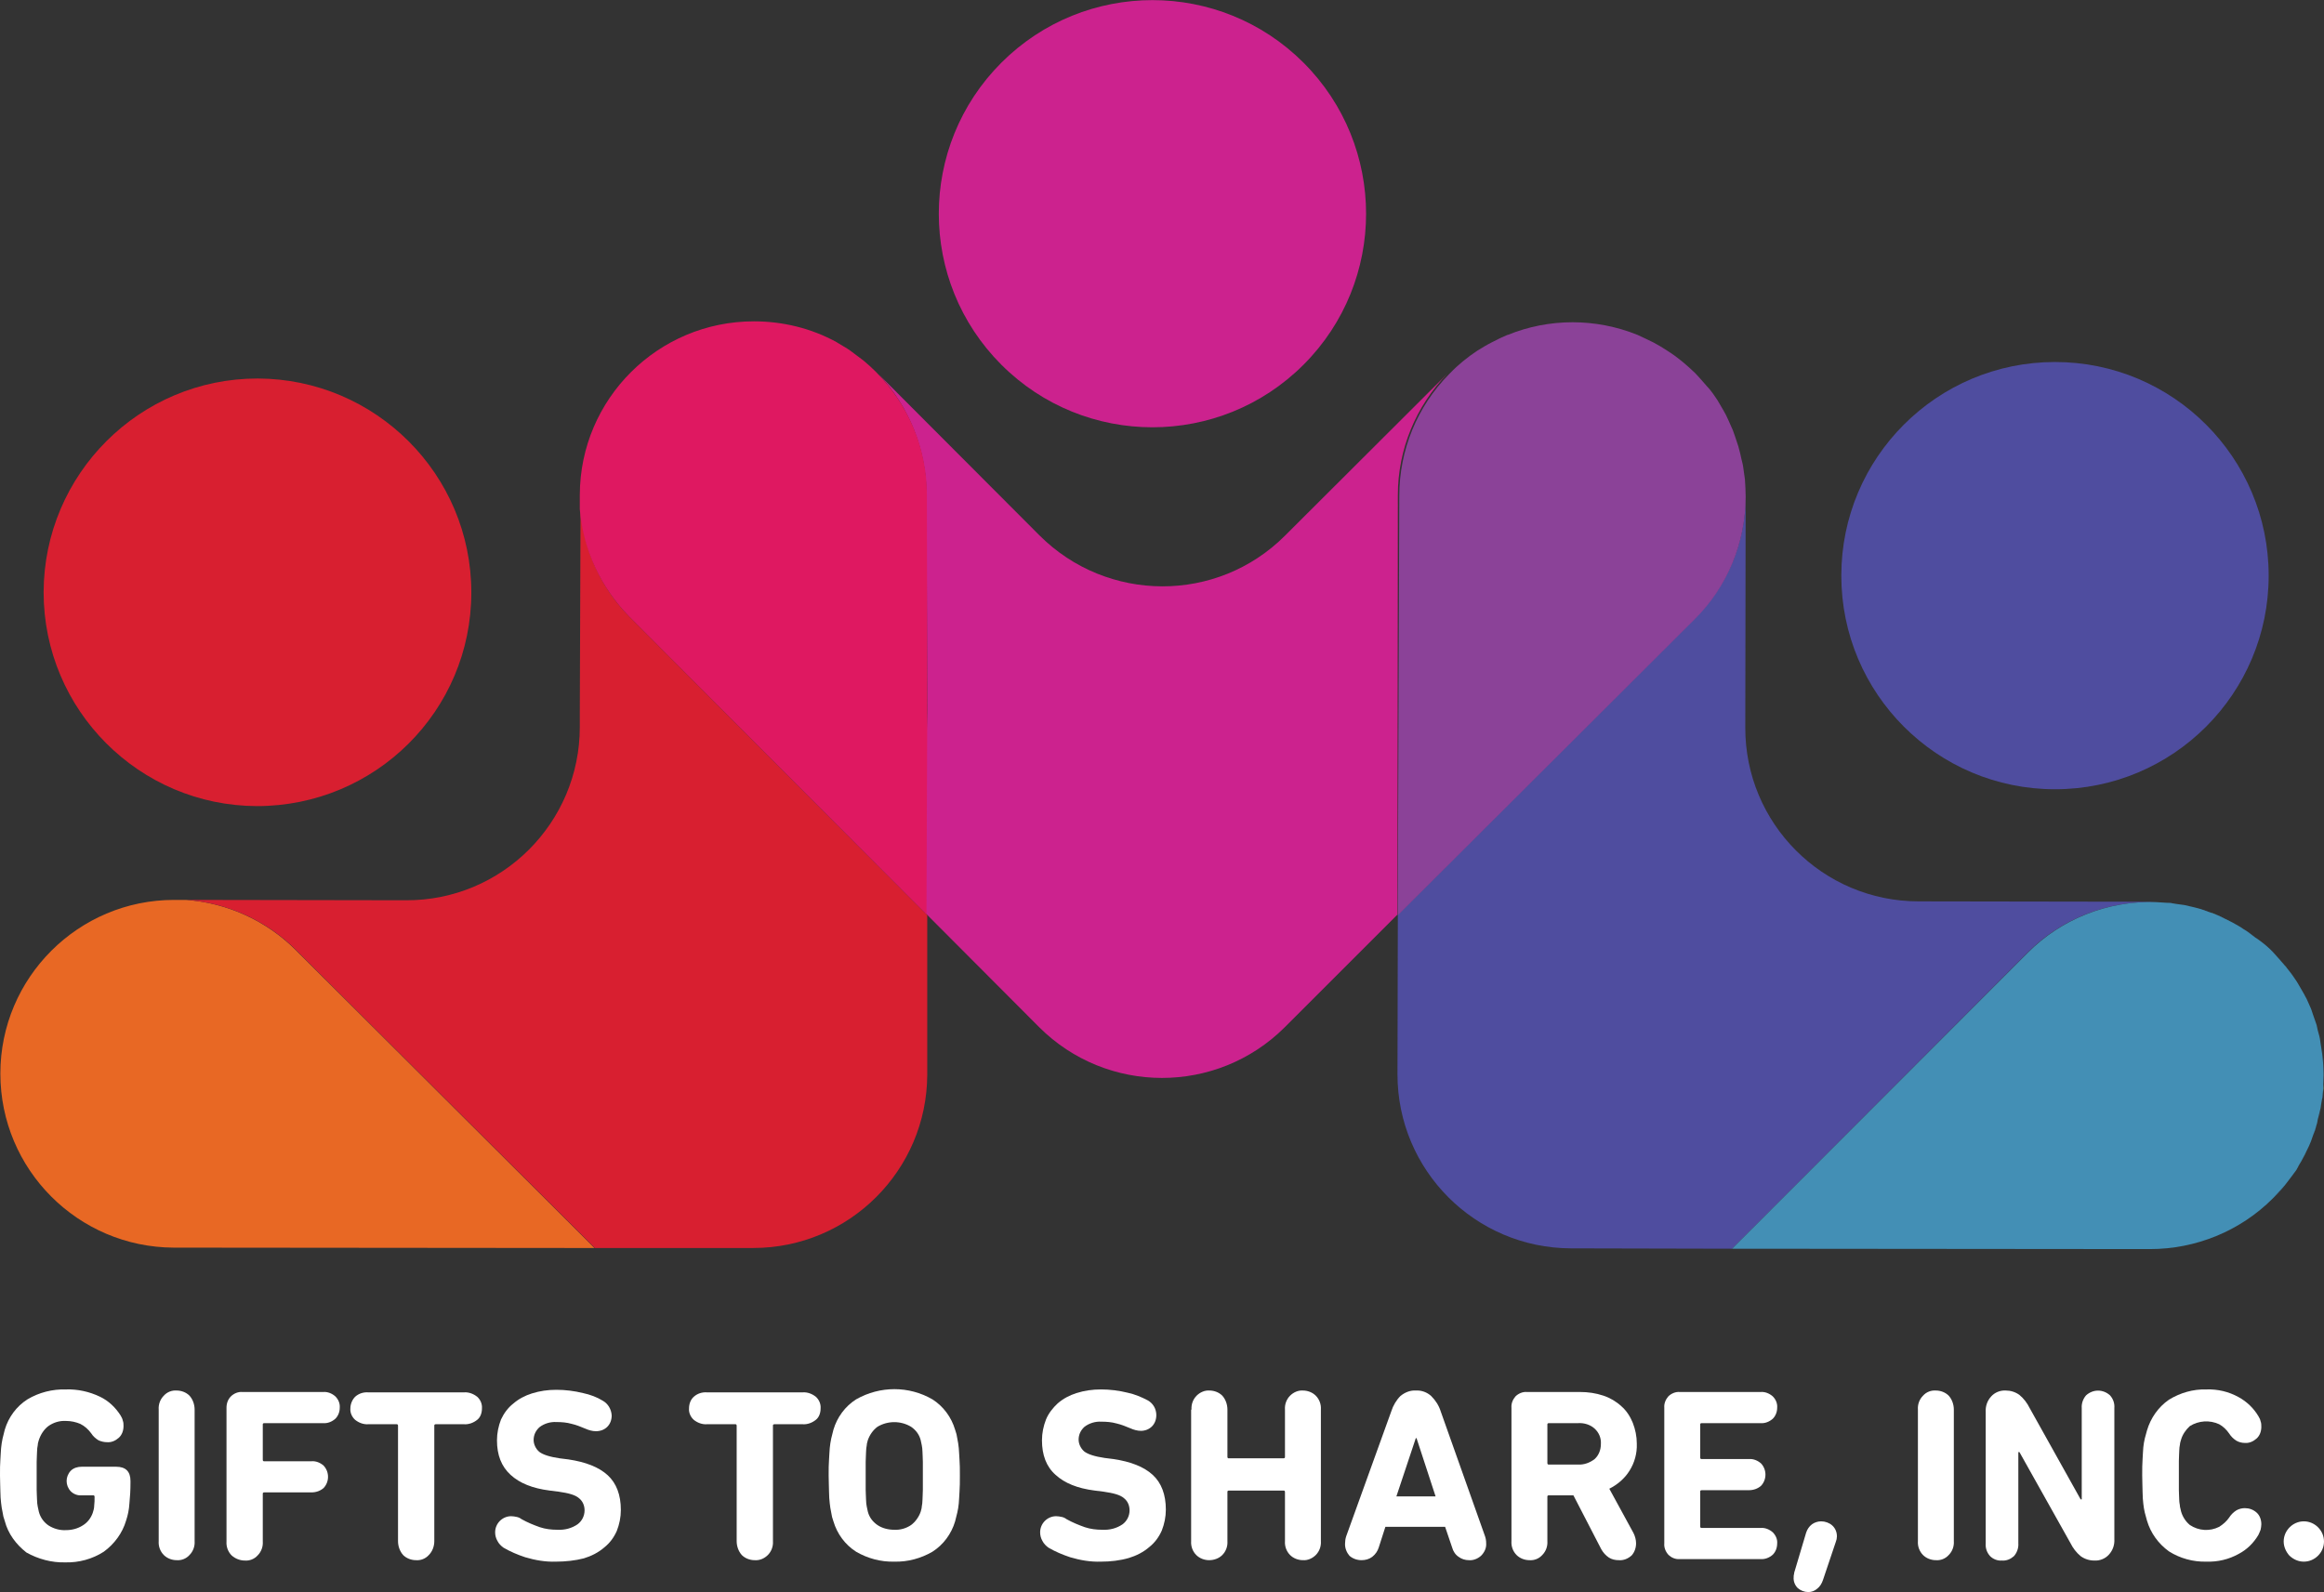
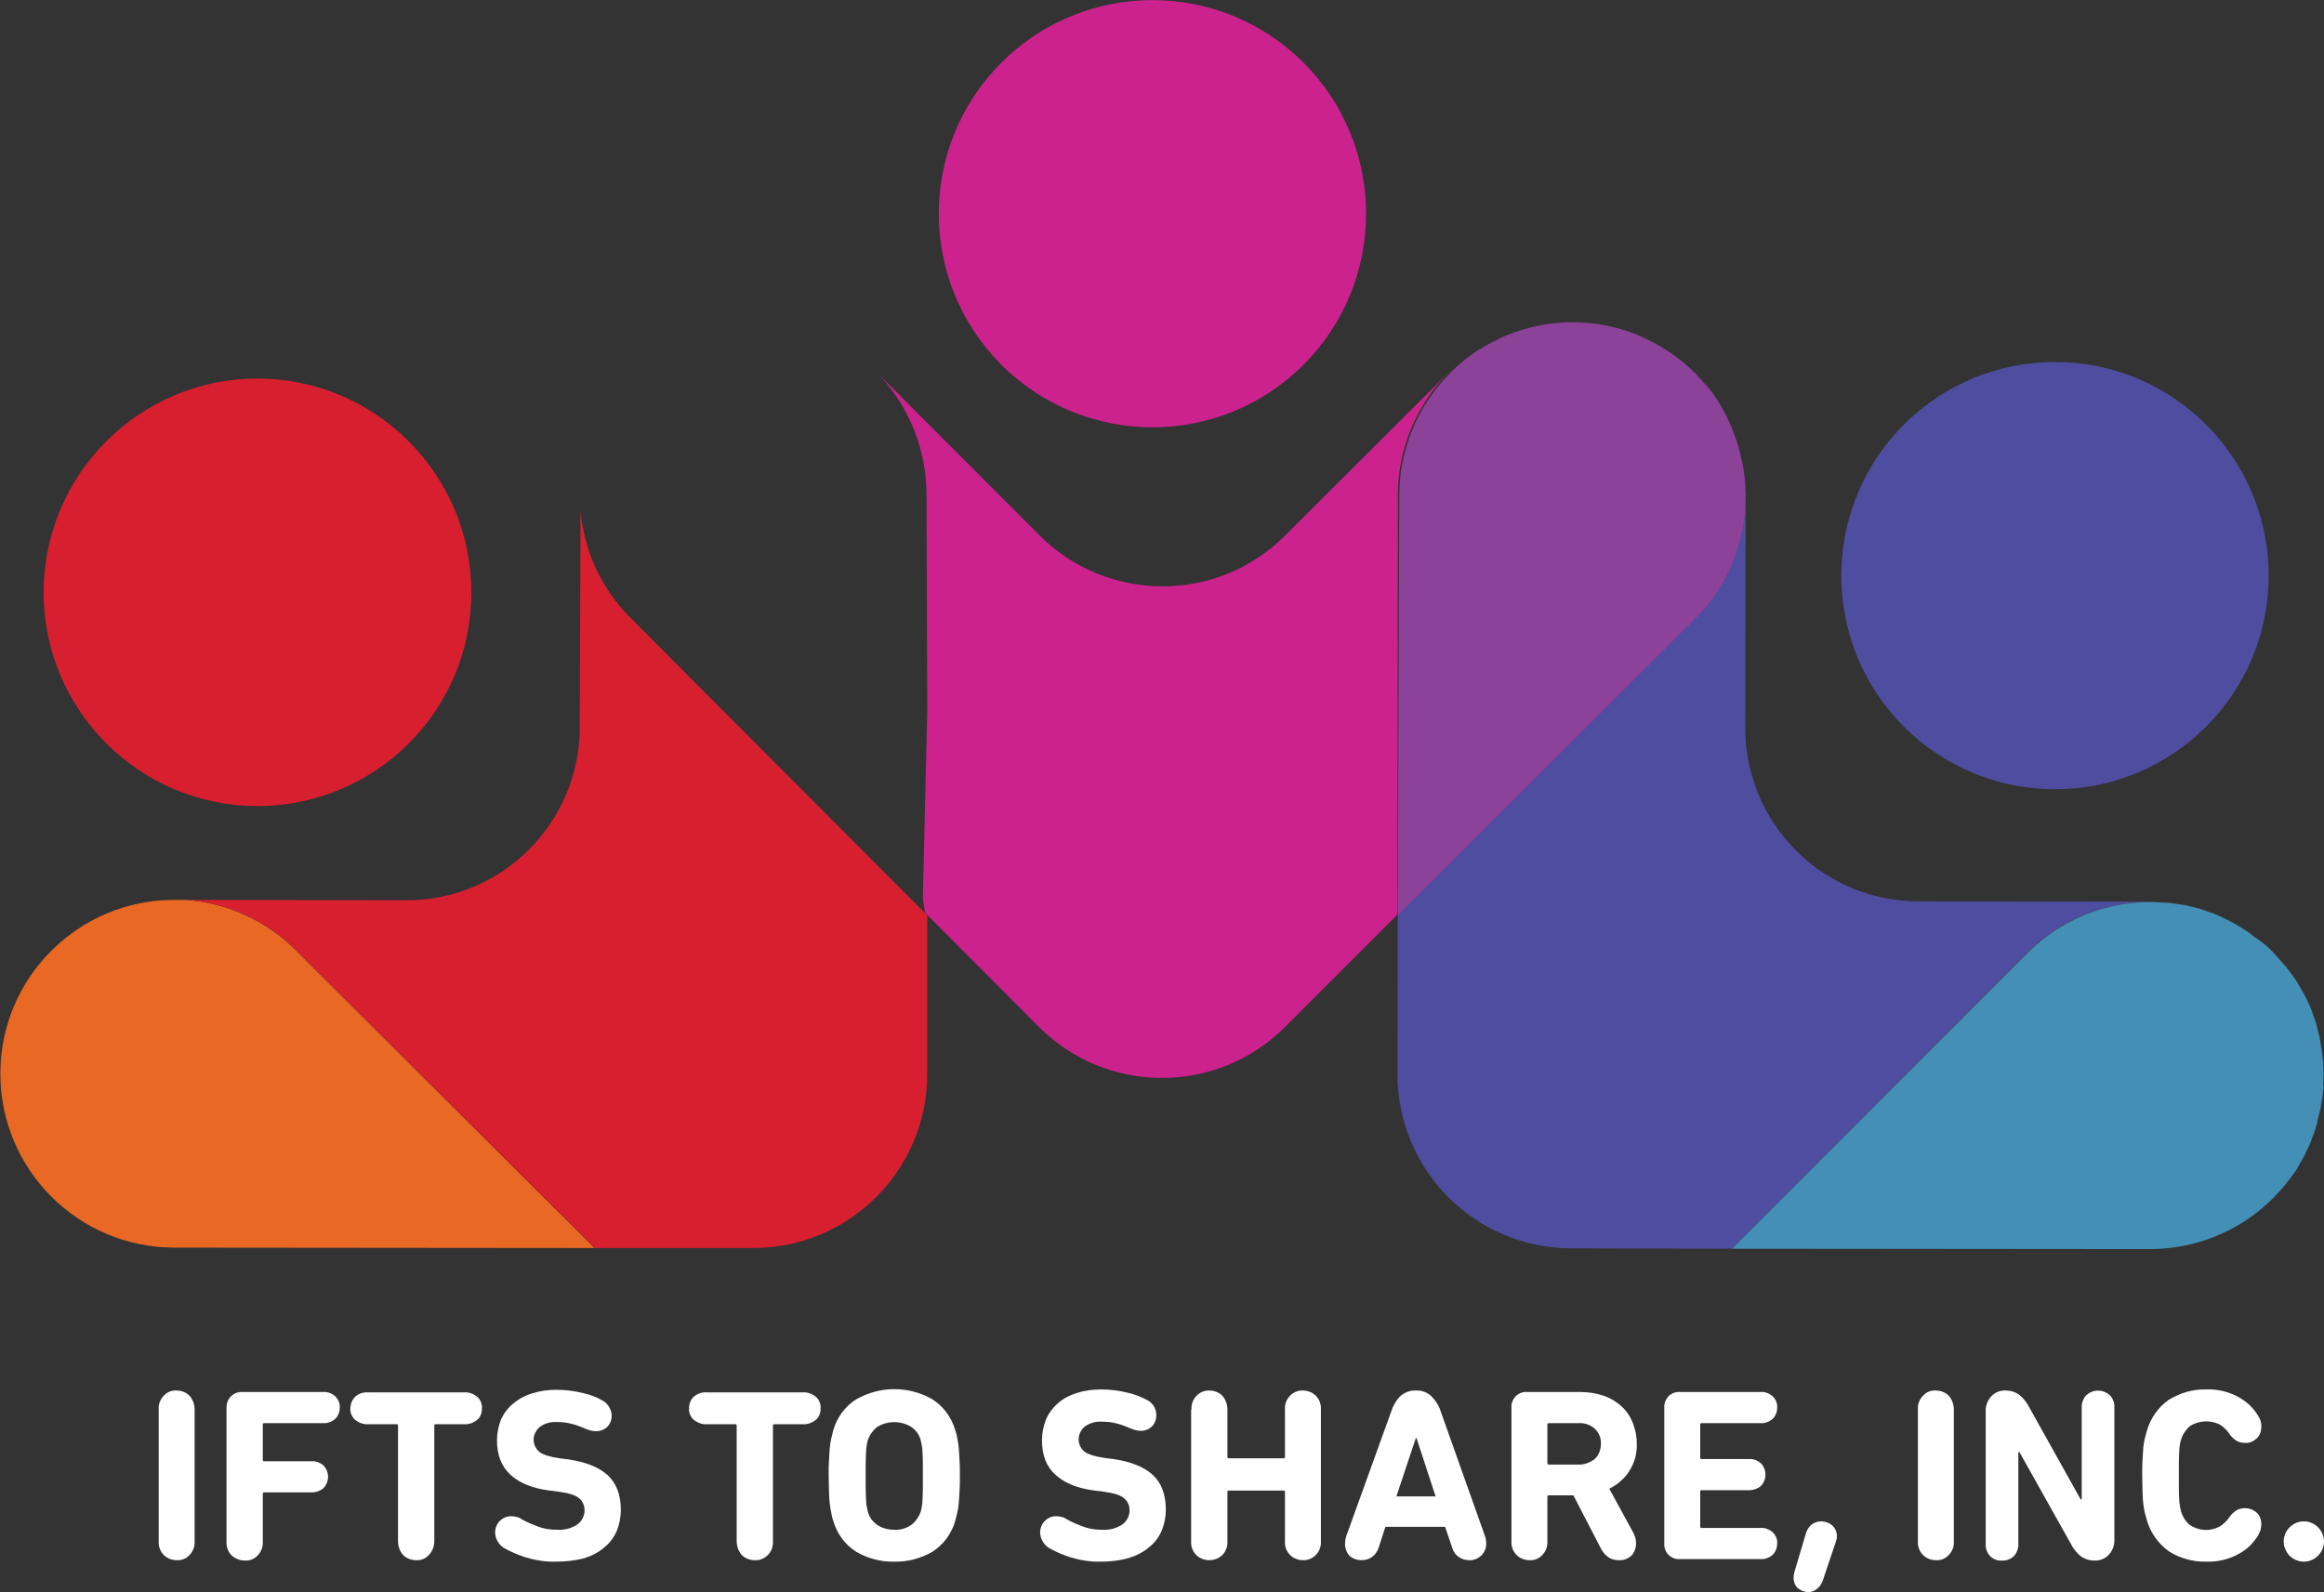
<svg xmlns="http://www.w3.org/2000/svg" version="1.1" id="Layer_1" x="0px" y="0px" viewBox="0 0 634.1 434.6" style="enable-background:new 0 0 634.1 434.6;" xml:space="preserve">
  <rect x="0" y="0" width="634.1" height="434.6" fill="#333333" stroke="none" />
  <style type="text/css">
	.st0{fill:#FFFFFF;}
	.st1{fill:#D81F30;}
	.st2{fill:#E86824;}
	.st3{fill:#76C270;}
	.st4{fill:#4F4D9F;}
	.st5{fill:#416EB5;}
	.st6{fill:#438FB5;}
	.st7{fill:#CC228E;}
	.st8{fill:#8B4298;}
	.st9{fill:#DF1861;}
</style>
  <title>GTS-Logo</title>
-   <path class="st0" d="M1.3,415.1c-0.3-0.8-0.5-1.6-0.6-2.4c-0.2-0.8-0.3-1.7-0.4-2.5c-0.1-0.9-0.2-2-0.2-3.2S0,404.4,0,402.7  s0-3.1,0.1-4.3s0.1-2.3,0.2-3.2c0.1-0.9,0.2-1.7,0.4-2.6c0.2-0.8,0.4-1.6,0.6-2.4c1-3.4,3.2-6.4,6.2-8.3c3.2-1.9,6.8-2.8,10.5-2.7  c3.2-0.1,6.4,0.6,9.3,2c2.3,1.1,4.2,2.9,5.6,5.1c0.3,0.5,0.5,0.9,0.6,1.4c0.2,0.5,0.2,1,0.2,1.5c0,1.2-0.4,2.4-1.3,3.2  c-0.9,0.8-2,1.3-3.2,1.2c-0.8,0-1.6-0.2-2.3-0.5c-0.8-0.5-1.5-1.1-2-1.9c-0.8-1.1-1.8-2-3-2.6c-1.2-0.5-2.5-0.8-3.9-0.8  c-1.7-0.1-3.4,0.4-4.8,1.4c-1.2,0.9-2.1,2.3-2.6,3.8c-0.1,0.4-0.3,0.9-0.3,1.4c-0.1,0.5-0.2,1.1-0.2,1.9s-0.1,1.6-0.1,2.7  s0,2.3,0,3.8s0,2.7,0,3.8s0.1,2,0.1,2.7s0.1,1.4,0.2,1.9c0.1,0.5,0.2,1,0.3,1.4c0.4,1.5,1.3,2.8,2.6,3.7c1.4,0.9,3.1,1.4,4.8,1.3  c1.6,0,3.2-0.4,4.6-1.3c1.3-0.8,2.2-2,2.7-3.4c0.2-0.6,0.4-1.3,0.4-2c0.1-0.7,0.1-1.5,0.1-2.4c0-0.2-0.1-0.4-0.3-0.4  c0,0-0.1,0-0.1,0h-3.1c-1.1,0.1-2.2-0.3-3-1.1c-1.5-1.6-1.5-4,0-5.6c0.8-0.8,1.9-1.1,3-1.1h9.4c2.6,0,3.9,1.3,3.9,3.9v0.5  c0,1.9-0.1,3.8-0.3,5.7c-0.1,1.6-0.4,3.1-0.9,4.6c-1,3.4-3.2,6.4-6.1,8.5c-3.1,2-6.8,3-10.5,2.9c-3.7,0.1-7.4-0.9-10.6-2.7  C4.4,421.5,2.2,418.6,1.3,415.1z" />
  <path class="st0" d="M43.3,384.7c-0.1-1.4,0.4-2.8,1.4-3.8c0.9-1,2.2-1.5,3.5-1.4c1.3,0,2.6,0.5,3.5,1.4c0.9,1,1.4,2.4,1.4,3.8v35.9  c0.1,1.4-0.4,2.8-1.4,3.8c-0.9,1-2.2,1.5-3.5,1.4c-1.3,0-2.6-0.5-3.5-1.4c-1-1-1.5-2.4-1.4-3.8V384.7z" />
  <path class="st0" d="M61.8,384.2c0-1.2,0.4-2.3,1.2-3.1c0.8-0.8,2-1.3,3.1-1.2h22.1c1.2-0.1,2.4,0.4,3.3,1.2  c0.8,0.8,1.3,1.9,1.2,3.1c0,1.1-0.4,2.2-1.2,3c-0.9,0.8-2.1,1.3-3.3,1.2H72.1c-0.2,0-0.4,0.1-0.4,0.3c0,0,0,0.1,0,0.1v9.6  c0,0.2,0.1,0.4,0.3,0.4c0,0,0.1,0,0.1,0h12.9c1.2-0.1,2.4,0.4,3.3,1.2c1.6,1.7,1.6,4.4,0,6.1c-0.9,0.8-2.1,1.2-3.3,1.2H72.1  c-0.2,0-0.4,0.1-0.4,0.3c0,0,0,0.1,0,0.1v13c0.1,1.4-0.4,2.8-1.4,3.8c-0.9,1-2.2,1.5-3.5,1.4c-1.3,0-2.6-0.5-3.6-1.4  c-1-1-1.5-2.4-1.4-3.8L61.8,384.2z" />
  <path class="st0" d="M113.5,425.8c-1.3,0-2.6-0.5-3.5-1.4c-0.9-1-1.4-2.4-1.4-3.8v-31.5c0-0.2-0.1-0.4-0.3-0.4c0,0-0.1,0-0.1,0h-7.7  c-1.3,0.1-2.6-0.4-3.6-1.2c-0.9-0.8-1.4-2-1.3-3.1c0-1.2,0.5-2.4,1.3-3.2c1-0.9,2.3-1.3,3.6-1.2h26.1c1.3-0.1,2.6,0.4,3.6,1.2  c0.9,0.8,1.4,2,1.3,3.2c0,1.2-0.4,2.4-1.3,3.1c-1,0.8-2.3,1.3-3.6,1.2h-7.7c-0.2,0-0.4,0.1-0.4,0.3c0,0,0,0.1,0,0.1v31.5  c0,1.4-0.5,2.8-1.5,3.8C116.1,425.4,114.8,425.9,113.5,425.8z" />
  <path class="st0" d="M151.7,426.2c-2.9,0.1-5.7-0.4-8.4-1.2c-2.1-0.7-4-1.5-5.9-2.6c-0.7-0.5-1.3-1.1-1.7-1.9  c-0.4-0.7-0.6-1.5-0.6-2.3c0-2.4,1.9-4.3,4.2-4.4c0.1,0,0.1,0,0.2,0c0.5,0,1,0.1,1.5,0.2c0.5,0.1,0.9,0.3,1.3,0.6  c1.6,0.9,3.3,1.6,5,2.2c1.5,0.5,3.1,0.7,4.8,0.7c2,0.1,3.9-0.4,5.5-1.5c1.2-0.9,1.9-2.3,1.9-3.8c0-1.3-0.5-2.5-1.5-3.3  c-1-0.9-2.8-1.4-5.6-1.8l-2.4-0.3c-4.7-0.6-8.2-2-10.7-4.3s-3.7-5.4-3.7-9.4c0-2,0.4-3.9,1.1-5.7c0.8-1.7,1.9-3.2,3.3-4.3  c1.5-1.3,3.2-2.2,5.1-2.8c2.2-0.7,4.4-1,6.7-1c2.4,0,4.9,0.3,7.3,0.9c1.9,0.4,3.8,1.1,5.4,2.1c1.4,0.8,2.3,2.3,2.4,4  c0,1.2-0.4,2.3-1.2,3.1c-0.8,0.8-1.9,1.2-3.1,1.2c-1,0-2-0.3-2.9-0.7c-1.2-0.5-2.4-1-3.7-1.3c-1.4-0.4-2.8-0.5-4.2-0.5  c-1.6-0.1-3.3,0.4-4.6,1.4c-1,0.9-1.6,2.1-1.6,3.5c0,1.2,0.6,2.4,1.5,3.2c1,0.8,2.9,1.4,5.6,1.8l2.4,0.3c4.7,0.7,8.3,2.1,10.7,4.3  c2.4,2.2,3.6,5.4,3.6,9.5c0,2-0.4,3.9-1.1,5.7c-0.8,1.8-1.9,3.3-3.4,4.5c-1.6,1.4-3.6,2.4-5.6,3C157,425.9,154.3,426.2,151.7,426.2z  " />
  <path class="st0" d="M205.9,425.8c-1.3,0-2.6-0.5-3.5-1.4c-0.9-1-1.4-2.4-1.4-3.8v-31.5c0-0.2-0.1-0.4-0.3-0.4c0,0-0.1,0-0.1,0h-7.7  c-1.3,0.1-2.6-0.4-3.6-1.2c-0.9-0.8-1.4-2-1.3-3.1c0-1.2,0.4-2.4,1.3-3.2c1-0.9,2.3-1.3,3.6-1.2h26.1c1.3-0.1,2.6,0.4,3.6,1.2  c0.9,0.8,1.4,2,1.3,3.2c0,1.2-0.4,2.4-1.3,3.1c-1,0.8-2.3,1.3-3.6,1.2h-7.7c-0.2,0-0.4,0.1-0.4,0.3c0,0,0,0.1,0,0.1v31.5  c0.1,1.4-0.4,2.8-1.4,3.8C208.5,425.4,207.2,425.9,205.9,425.8z" />
  <path class="st0" d="M244,426.2c-3.7,0.1-7.3-0.9-10.4-2.7c-3-1.9-5.2-4.9-6.2-8.3c-0.3-0.8-0.5-1.6-0.6-2.4  c-0.2-0.8-0.3-1.7-0.4-2.5c-0.1-0.9-0.2-2-0.2-3.2s-0.1-2.6-0.1-4.4s0-3.1,0.1-4.3s0.1-2.3,0.2-3.2c0.1-0.9,0.2-1.7,0.4-2.6  c0.2-0.8,0.4-1.6,0.6-2.4c1-3.4,3.2-6.4,6.2-8.3c6.5-3.7,14.4-3.7,20.8,0c3,1.9,5.2,4.9,6.2,8.3c0.3,0.8,0.5,1.6,0.6,2.4  c0.2,0.9,0.3,1.7,0.4,2.6c0.1,0.9,0.1,2,0.2,3.2s0.1,2.6,0.1,4.3s0,3.1-0.1,4.4s-0.1,2.3-0.2,3.2c-0.1,0.9-0.2,1.7-0.4,2.5  c-0.2,0.8-0.4,1.6-0.6,2.4c-1,3.4-3.2,6.4-6.2,8.3C251.3,425.3,247.7,426.3,244,426.2z M244,417.5c1.6,0.1,3.3-0.4,4.6-1.3  c1.2-0.9,2.1-2.2,2.6-3.6c0.1-0.5,0.3-0.9,0.3-1.4c0.1-0.5,0.2-1.2,0.2-1.9s0.1-1.7,0.1-2.7s0-2.3,0-3.8s0-2.7,0-3.8s-0.1-2-0.1-2.7  s-0.1-1.4-0.2-1.9c-0.1-0.5-0.2-0.9-0.3-1.4c-0.4-1.5-1.3-2.7-2.6-3.6c-2.8-1.7-6.4-1.7-9.2,0c-1.2,0.9-2.1,2.2-2.6,3.6  c-0.1,0.5-0.3,0.9-0.3,1.4c-0.1,0.5-0.2,1.2-0.2,1.9s-0.1,1.7-0.1,2.7s0,2.3,0,3.8s0,2.7,0,3.8s0.1,2,0.1,2.7s0.1,1.4,0.2,1.9  c0.1,0.5,0.2,0.9,0.3,1.4c0.4,1.5,1.3,2.7,2.6,3.6C240.7,417.1,242.4,417.5,244,417.5L244,417.5z" />
  <path class="st0" d="M300.4,426.2c-2.9,0.1-5.7-0.4-8.4-1.2c-2.1-0.7-4-1.5-5.9-2.6c-0.7-0.5-1.3-1.1-1.7-1.9  c-0.4-0.7-0.6-1.5-0.6-2.3c0-2.4,1.9-4.3,4.2-4.4c0.1,0,0.1,0,0.2,0c0.5,0,1,0.1,1.5,0.2c0.5,0.1,0.9,0.3,1.3,0.6  c1.6,0.9,3.3,1.6,5,2.2c1.5,0.5,3.1,0.7,4.8,0.7c2,0.1,3.9-0.4,5.5-1.5c1.2-0.9,1.9-2.3,1.9-3.8c0-1.3-0.5-2.5-1.5-3.3  c-1-0.9-2.8-1.4-5.6-1.8l-2.4-0.3c-4.7-0.6-8.2-2-10.7-4.3c-2.5-2.2-3.7-5.4-3.7-9.4c0-2,0.4-3.9,1.1-5.7c0.7-1.7,1.9-3.2,3.2-4.4  c1.5-1.3,3.2-2.2,5.1-2.8c2.2-0.7,4.4-1,6.7-1c2.4,0,4.9,0.3,7.3,0.9c1.9,0.4,3.8,1.2,5.5,2.1c1.4,0.8,2.3,2.3,2.3,4  c0,1.2-0.4,2.3-1.2,3.1c-0.8,0.8-1.9,1.2-3,1.2c-1,0-2-0.3-2.9-0.7c-1.2-0.5-2.4-1-3.7-1.3c-1.4-0.4-2.8-0.5-4.2-0.5  c-1.6-0.1-3.3,0.4-4.6,1.4c-1,0.9-1.6,2.1-1.6,3.5c0,1.2,0.6,2.4,1.5,3.2c1,0.8,2.9,1.4,5.6,1.8l2.4,0.3c4.7,0.7,8.3,2.1,10.7,4.3  c2.4,2.2,3.6,5.4,3.6,9.5c0,2-0.4,3.9-1.1,5.7c-0.8,1.8-1.9,3.3-3.4,4.5c-1.6,1.4-3.6,2.4-5.6,3C305.6,425.9,303,426.2,300.4,426.2z  " />
  <path class="st0" d="M325.1,384.7c-0.1-1.4,0.4-2.8,1.4-3.8c0.9-0.9,2.2-1.5,3.5-1.4c1.3,0,2.6,0.5,3.5,1.4c0.9,1,1.4,2.4,1.4,3.8  v12.9c0,0.2,0.1,0.4,0.3,0.4c0,0,0.1,0,0.1,0h14.9c0.2,0,0.4-0.1,0.4-0.3c0,0,0-0.1,0-0.1v-12.9c-0.1-1.4,0.4-2.8,1.4-3.8  c0.9-0.9,2.2-1.5,3.5-1.4c1.3,0,2.6,0.5,3.5,1.4c1,1,1.5,2.4,1.4,3.8v35.9c0.1,1.4-0.4,2.8-1.4,3.8c-0.9,0.9-2.2,1.5-3.5,1.4  c-1.3,0-2.6-0.5-3.5-1.4c-1-1-1.5-2.4-1.4-3.8v-13.4c0-0.2-0.1-0.4-0.3-0.4c0,0-0.1,0-0.1,0h-14.9c-0.2,0-0.4,0.1-0.4,0.3  c0,0,0,0.1,0,0.1v13.4c0.1,1.4-0.4,2.8-1.4,3.8c-0.9,0.9-2.2,1.4-3.6,1.4c-1.3,0-2.6-0.5-3.5-1.4c-1-1-1.5-2.4-1.4-3.8V384.7z" />
  <path class="st0" d="M367,421.2c0-0.6,0.1-1.3,0.3-1.9l12.3-34.1c0.5-1.6,1.4-3.1,2.5-4.2c1.2-1,2.7-1.6,4.2-1.5  c1.6-0.1,3.1,0.5,4.2,1.5c1.2,1.2,2.1,2.6,2.6,4.2l12.1,34.1c0.2,0.6,0.3,1.2,0.3,1.9c0.1,1.3-0.5,2.5-1.4,3.4  c-0.9,0.8-2.1,1.3-3.3,1.2c-1,0-2-0.3-2.8-0.9c-0.9-0.6-1.5-1.5-1.8-2.6l-1.9-5.6h-16.3l-1.8,5.6c-0.3,1-0.9,1.9-1.8,2.6  c-0.8,0.6-1.8,0.9-2.9,0.9c-1.2,0-2.4-0.4-3.3-1.2C367.5,423.8,366.9,422.5,367,421.2z M391.7,408.4l-5.2-15.9h-0.2l-5.3,15.9  L391.7,408.4z" />
  <path class="st0" d="M441.7,425.8c-1,0-1.9-0.2-2.7-0.7c-0.9-0.6-1.6-1.4-2.1-2.3l-7.6-14.7h-6.7c-0.2,0-0.4,0.1-0.4,0.3  c0,0,0,0.1,0,0.1v12.1c0.1,1.4-0.4,2.8-1.4,3.8c-0.9,1-2.2,1.5-3.5,1.4c-1.3,0-2.6-0.5-3.5-1.4c-1-1-1.5-2.4-1.4-3.8v-36.4  c-0.1-1.2,0.4-2.3,1.1-3.1c0.8-0.8,2-1.3,3.1-1.2h14.5c2.2,0,4.3,0.3,6.4,1c1.8,0.6,3.5,1.6,4.9,2.9c1.4,1.2,2.4,2.8,3.1,4.5  c0.7,1.8,1.1,3.7,1.1,5.7c0.1,2.6-0.6,5.2-2,7.4c-1.3,2.1-3.3,3.8-5.5,4.9l6.6,12.1c0.4,0.8,0.7,1.8,0.7,2.8c0,1.2-0.4,2.4-1.2,3.3  C444.2,425.4,443,425.9,441.7,425.8z M430.6,399.7c1.6,0.1,3.2-0.5,4.5-1.5c1.1-1,1.7-2.5,1.7-4.1c0.1-1.6-0.5-3.1-1.7-4.2  c-1.2-1.1-2.9-1.6-4.5-1.5h-8c-0.2,0-0.4,0.1-0.4,0.3c0,0,0,0.1,0,0.1v10.5c0,0.2,0.1,0.4,0.3,0.4c0,0,0.1,0,0.1,0L430.6,399.7z" />
  <path class="st0" d="M454.1,384.2c-0.1-1.2,0.4-2.3,1.1-3.1c0.8-0.8,2-1.3,3.1-1.2h22.1c1.2-0.1,2.4,0.4,3.3,1.2  c0.8,0.8,1.3,1.9,1.2,3.1c0,1.1-0.4,2.2-1.2,3c-0.9,0.8-2.1,1.3-3.3,1.2h-16.1c-0.2,0-0.4,0.1-0.4,0.3c0,0,0,0.1,0,0.1v9  c0,0.2,0.1,0.4,0.3,0.4c0,0,0.1,0,0.1,0h12.9c1.2-0.1,2.4,0.4,3.3,1.2c1.6,1.7,1.6,4.4,0,6.1c-0.9,0.8-2.1,1.2-3.3,1.2h-12.9  c-0.2,0-0.4,0.1-0.4,0.3c0,0,0,0.1,0,0.1v9.5c0,0.2,0.1,0.4,0.3,0.4c0,0,0.1,0,0.1,0h16.1c1.2-0.1,2.4,0.4,3.3,1.2  c0.8,0.8,1.3,1.9,1.2,3c0,1.2-0.4,2.3-1.2,3.1c-0.9,0.8-2.1,1.3-3.3,1.2h-22.1c-1.2,0.1-2.3-0.4-3.1-1.2c-0.8-0.9-1.2-2-1.1-3.1  V384.2z" />
  <path class="st0" d="M492.8,418.3c0.3-0.9,0.8-1.7,1.6-2.3c0.7-0.5,1.6-0.8,2.5-0.8c1.1,0,2.2,0.4,3,1.1c0.9,0.8,1.3,1.9,1.3,3  c0,0.5-0.1,1-0.3,1.5l-3.5,10.4c-0.3,0.9-0.8,1.8-1.6,2.4c-0.7,0.6-1.5,0.9-2.4,0.9c-1.1,0-2.1-0.4-2.9-1.1c-0.8-0.8-1.2-1.9-1.1-3  c0-0.3,0-0.5,0.1-0.8c0-0.3,0.1-0.6,0.2-0.9L492.8,418.3z" />
  <path class="st0" d="M523.3,384.7c-0.1-1.4,0.4-2.8,1.4-3.8c0.9-1,2.2-1.5,3.5-1.4c1.3,0,2.6,0.5,3.5,1.4c0.9,1,1.4,2.4,1.4,3.8  v35.9c0.1,1.4-0.4,2.8-1.4,3.8c-0.9,1-2.2,1.5-3.5,1.4c-1.3,0-2.6-0.5-3.5-1.4c-1-1-1.5-2.4-1.4-3.8V384.7z" />
  <path class="st0" d="M541.8,385.4c-0.1-1.6,0.4-3.1,1.5-4.3c1-1.1,2.5-1.7,4-1.6c1.3,0,2.6,0.4,3.7,1.2c1.2,1,2.1,2.2,2.8,3.6  l13.9,24.9h0.3v-24.9c-0.1-1.3,0.4-2.6,1.2-3.5c1.9-1.7,4.6-1.7,6.5,0c0.9,1,1.3,2.2,1.2,3.5v35.7c0.1,1.6-0.4,3.1-1.5,4.3  c-1,1.1-2.5,1.7-4,1.6c-1.3,0-2.6-0.4-3.7-1.2c-1.2-1-2.1-2.2-2.8-3.6l-13.9-24.8h-0.3v24.9c0.1,1.3-0.4,2.6-1.2,3.5  c-0.9,0.8-2,1.3-3.3,1.2c-1.2,0.1-2.4-0.4-3.2-1.2c-0.9-1-1.3-2.2-1.2-3.5L541.8,385.4z" />
  <path class="st0" d="M585.8,415c-0.2-0.8-0.4-1.5-0.6-2.2c-0.2-0.8-0.3-1.6-0.4-2.4c-0.1-0.9-0.2-2-0.2-3.2s-0.1-2.7-0.1-4.5  s0-3.2,0.1-4.5s0.1-2.3,0.2-3.2c0.1-0.8,0.2-1.6,0.4-2.4c0.2-0.7,0.4-1.5,0.6-2.2c1-3.4,3.1-6.4,6-8.4c3.1-1.9,6.6-2.9,10.2-2.8  c3.1-0.1,6.1,0.6,8.8,2.1c2.2,1.2,4.1,3,5.4,5.2c0.3,0.5,0.5,0.9,0.6,1.4c0.2,0.5,0.2,1,0.2,1.5c0,1.2-0.4,2.4-1.3,3.2  c-0.9,0.8-2,1.3-3.2,1.2c-0.8,0-1.6-0.2-2.3-0.6c-0.8-0.5-1.5-1.2-2-2c-0.7-1-1.6-1.9-2.7-2.5c-2.6-1.2-5.6-1-8,0.5  c-1.1,1-2,2.3-2.4,3.7c-0.1,0.4-0.3,0.9-0.3,1.3c-0.1,0.5-0.2,1.1-0.2,1.8s-0.1,1.6-0.1,2.7s0,2.4,0,4s0,3,0,4s0.1,2,0.1,2.7  s0.2,1.3,0.2,1.8c0.1,0.4,0.2,0.9,0.3,1.3c0.4,1.4,1.2,2.7,2.4,3.7c2.4,1.6,5.4,1.8,8,0.5c1.1-0.7,2-1.5,2.7-2.5  c0.5-0.8,1.2-1.5,2-2c0.7-0.4,1.5-0.6,2.3-0.6c1.2,0,2.3,0.4,3.2,1.2c0.9,0.8,1.3,2,1.3,3.2c0,0.5-0.1,1-0.2,1.5  c-0.2,0.5-0.4,1-0.6,1.4c-1.3,2.2-3.1,4-5.4,5.2c-2.7,1.5-5.7,2.2-8.8,2.1c-3.6,0.1-7.2-0.9-10.2-2.8  C588.9,421.3,586.8,418.4,585.8,415z" />
  <path class="st0" d="M623.1,420.7c0-3,2.5-5.5,5.5-5.5c3,0,5.5,2.5,5.5,5.5c0,3-2.5,5.5-5.5,5.5c-1.5,0-2.8-0.6-3.9-1.6  C623.7,423.5,623.1,422.1,623.1,420.7z" />
  <path class="st1" d="M128.6,161.7c0-32.2-26.1-58.3-58.3-58.4c-32.2,0-58.3,26.1-58.4,58.3c0,32.2,26.1,58.3,58.2,58.4  C102.4,220,128.6,194,128.6,161.7C128.6,161.8,128.6,161.7,128.6,161.7z" />
  <path class="st2" d="M0.1,293L0.1,293c0,26.2,21.2,47.4,47.3,47.5l110.6,0.1h4.2l-3.2-3.2l-78.3-78.1c-8-8-18.7-12.9-30-13.7h-3.2  C21.4,245.6,0.1,266.8,0.1,293C0.1,293,0.1,293,0.1,293z" />
  <path class="st3" d="M623.4,263.5c0.2,0.2,0.3,0.4,0.5,0.6C623.7,264,623.5,263.7,623.4,263.5z" />
  <path class="st3" d="M626.1,267.3c0.3,0.5,0.6,1,0.9,1.4C626.7,268.2,626.5,267.7,626.1,267.3z" />
  <path class="st3" d="M615.4,255.9c0.4,0.3,0.9,0.6,1.3,1C616.3,256.5,615.8,256.2,615.4,255.9z" />
  <path class="st3" d="M628.5,271.3c0.3,0.5,0.5,1,0.8,1.5C629,272.3,628.8,271.8,628.5,271.3z" />
-   <path class="st3" d="M598.5,247.7c0.6,0.2,1.3,0.3,1.9,0.5C599.8,248,599.1,247.8,598.5,247.7z" />
  <path class="st3" d="M593.7,246.7c0.7,0.1,1.5,0.2,2.2,0.3C595.2,246.9,594.5,246.8,593.7,246.7z" />
  <path class="st3" d="M602.9,249c0.6,0.2,1.3,0.4,1.9,0.7C604.2,249.5,603.5,249.3,602.9,249z" />
  <path class="st3" d="M611.2,253c0.6,0.4,1.2,0.7,1.7,1.1C612.4,253.7,611.8,253.4,611.2,253z" />
  <path class="st3" d="M607.1,250.8c0.6,0.3,1.2,0.6,1.8,0.9C608.4,251.4,607.7,251.1,607.1,250.8z" />
  <path class="st3" d="M634,295.9c0,0.7,0,1.5-0.1,2.2C633.9,297.4,633.9,296.7,634,295.9z" />
  <path class="st3" d="M588.1,246.2c1.1,0,2.2,0.1,3.2,0.2C590.3,246.3,589.2,246.2,588.1,246.2z" />
  <path class="st3" d="M633.4,301c-0.1,0.6-0.2,1.2-0.3,1.8C633.3,302.1,633.3,301.5,633.4,301z" />
  <path class="st3" d="M632.5,305.5c-0.2,0.6-0.3,1.1-0.4,1.7C632.2,306.7,632.3,306.1,632.5,305.5z" />
  <path class="st3" d="M633.4,285.6c-0.1-0.4-0.1-0.8-0.2-1.3C633.3,284.8,633.3,285.2,633.4,285.6z" />
  <path class="st3" d="M630.5,275.5c0.2,0.5,0.4,1,0.5,1.5C630.9,276.5,630.7,276,630.5,275.5z" />
-   <path class="st3" d="M627.2,318.1c-0.3,0.6-0.7,1.1-1,1.7C626.5,319.2,626.8,318.7,627.2,318.1z" />
  <path class="st3" d="M632.1,279.8c0.1,0.5,0.2,0.9,0.3,1.4C632.3,280.7,632.2,280.3,632.1,279.8z" />
  <path class="st3" d="M629.4,314c-0.3,0.6-0.5,1.2-0.9,1.8C628.8,315.2,629.1,314.6,629.4,314z" />
  <path class="st3" d="M631.1,309.9c-0.2,0.6-0.4,1.2-0.6,1.7C630.7,311,630.9,310.5,631.1,309.9z" />
  <path class="st3" d="M620.2,327l0.2-0.2L620.2,327L620.2,327z" />
  <path class="st3" d="M624.3,322.2c-0.3,0.4-0.6,0.9-1,1.3C623.7,323.1,624,322.6,624.3,322.2z" />
  <circle class="st4" cx="560.7" cy="157.1" r="58.3" />
  <path class="st4" d="M384.1,247l-2.7,2.7l-0.1,43.5c0,26.2,21.2,47.4,47.3,47.5l44,0.1l2.4-2.4l78.1-78.3c9.2-9.3,21.9-14.3,35-13.9  c-0.5,0-0.9-0.1-1.4-0.1l-63.2-0.1c-26.2,0-47.4-21.3-47.3-47.5c0,0,0,0,0,0l0.1-63.1c0,12.5-5,24.6-13.9,33.4L384.1,247z" />
  <path class="st5" d="M630.5,311.6c-0.3,0.8-0.7,1.6-1.1,2.4C629.8,313.2,630.2,312.4,630.5,311.6z" />
  <path class="st5" d="M634,295.9c0-0.8,0.1-1.5,0.1-2.3c0-2.7-0.2-5.4-0.7-8C634,289,634.2,292.5,634,295.9z" />
  <path class="st5" d="M632,307.2c-0.3,0.9-0.6,1.8-0.9,2.7C631.5,309,631.8,308.1,632,307.2z" />
  <path class="st5" d="M633.2,302.7c-0.2,1-0.4,1.9-0.7,2.8C632.7,304.6,633,303.7,633.2,302.7z" />
  <path class="st5" d="M633.8,298.1c-0.1,1-0.3,1.9-0.4,2.8C633.6,300,633.8,299.1,633.8,298.1z" />
  <path class="st5" d="M629.3,272.8c0.4,0.9,0.9,1.8,1.2,2.7C630.1,274.6,629.7,273.7,629.3,272.8z" />
  <path class="st5" d="M604.8,249.7c0.8,0.3,1.6,0.7,2.3,1.1C606.3,250.4,605.6,250.1,604.8,249.7z" />
  <path class="st5" d="M609,251.7c0.8,0.4,1.5,0.9,2.3,1.3C610.5,252.6,609.7,252.1,609,251.7z" />
  <path class="st5" d="M600.4,248.2c0.8,0.3,1.7,0.6,2.5,0.9C602.1,248.7,601.2,248.4,600.4,248.2z" />
  <path class="st5" d="M628.5,315.8c-0.4,0.8-0.9,1.5-1.3,2.3C627.6,317.3,628.1,316.6,628.5,315.8z" />
  <path class="st5" d="M623.4,323.5c-0.9,1.1-1.9,2.2-3,3.3C621.5,325.8,622.5,324.7,623.4,323.5z" />
  <path class="st5" d="M591.3,246.4c0.8,0.1,1.6,0.2,2.4,0.3C592.9,246.6,592.2,246.4,591.3,246.4z" />
  <path class="st5" d="M595.9,247c0.9,0.2,1.7,0.4,2.6,0.6C597.6,247.4,596.8,247.2,595.9,247z" />
  <path class="st5" d="M613,254.1c0.8,0.6,1.6,1.2,2.4,1.8C614.6,255.3,613.8,254.6,613,254.1z" />
  <path class="st5" d="M632.4,281.2c0.3,1,0.6,2.1,0.8,3.1C633,283.3,632.7,282.2,632.4,281.2z" />
  <path class="st5" d="M620.2,327l-0.1,0.1L620.2,327z" />
-   <path class="st5" d="M626.1,319.8c-0.5,0.8-1.2,1.6-1.8,2.4C625,321.4,625.6,320.6,626.1,319.8z" />
  <path class="st5" d="M623.4,263.5c-2-2.4-4.3-4.7-6.7-6.7c1.2,1,2.4,2,3.5,3.1C621.3,261.1,622.4,262.3,623.4,263.5z" />
  <path class="st5" d="M631,276.9c0.4,1,0.7,1.9,1,2.9C631.8,278.9,631.4,277.9,631,276.9z" />
  <path class="st5" d="M623.8,264.2c0.8,1,1.6,2,2.3,3.1C625.4,266.2,624.7,265.2,623.8,264.2z" />
  <path class="st5" d="M627,268.7c0.5,0.9,1,1.7,1.5,2.6C628,270.4,627.5,269.5,627,268.7z" />
  <path class="st6" d="M632.4,281.2c-0.1-0.5-0.2-0.9-0.3-1.4c-0.3-1-0.7-1.9-1-2.9c-0.2-0.5-0.3-1-0.5-1.5c-0.4-0.9-0.8-1.8-1.2-2.7  c-0.3-0.5-0.5-1-0.8-1.5c-0.5-0.9-1-1.7-1.5-2.6c-0.3-0.5-0.6-1-0.9-1.4c-0.7-1.1-1.5-2.1-2.3-3.1c-0.2-0.2-0.3-0.4-0.5-0.6  c-1-1.2-2.1-2.4-3.2-3.6s-2.3-2.2-3.5-3.1c-0.4-0.3-0.8-0.6-1.3-0.9c-0.8-0.6-1.6-1.2-2.4-1.8c-0.6-0.4-1.2-0.7-1.7-1.1  c-0.8-0.4-1.5-0.9-2.3-1.3c-0.6-0.3-1.2-0.6-1.8-0.9c-0.8-0.4-1.6-0.8-2.3-1.1c-0.6-0.2-1.2-0.5-1.9-0.7c-0.8-0.3-1.7-0.6-2.5-0.9  c-0.6-0.2-1.3-0.3-1.9-0.5c-0.9-0.2-1.7-0.4-2.6-0.6c-0.7-0.1-1.5-0.2-2.2-0.3s-1.6-0.3-2.4-0.3c-1.1-0.1-2.1-0.1-3.2-0.2  c-13.1-0.4-25.8,4.6-35,13.9L475,338.4l-2.4,2.4h3.4l110.6,0.1c12.5,0,24.6-4.9,33.5-13.8l0.1-0.1l0.2-0.2c1-1.1,2-2.2,3-3.3  c0.3-0.4,0.7-0.9,1-1.3c0.6-0.8,1.2-1.6,1.8-2.4c0.4-0.5,0.7-1.1,1-1.7c0.5-0.8,0.9-1.5,1.3-2.3c0.3-0.6,0.6-1.2,0.9-1.8  c0.4-0.8,0.8-1.6,1.1-2.4c0.2-0.6,0.4-1.1,0.6-1.7c0.3-0.9,0.7-1.8,0.9-2.7c0.2-0.5,0.3-1.1,0.4-1.7c0.2-0.9,0.5-1.9,0.7-2.8  c0.1-0.6,0.2-1.2,0.3-1.8c0.2-0.9,0.3-1.9,0.4-2.8c0.1-0.7,0.1-1.5,0.1-2.2c0.2-3.5,0-6.9-0.6-10.3c-0.1-0.4-0.1-0.8-0.2-1.3  C633,283.3,632.7,282.2,632.4,281.2z" />
  <ellipse transform="matrix(0.707 -0.707 0.707 0.707 50.872 239.457)" class="st7" cx="314.5" cy="58.3" rx="58.3" ry="58.3" />
  <path class="st7" d="M253,194l-1.2,51.2l0.6,3.9l31.1,31.2c18.5,18.5,48.5,18.5,67,0.1l30.8-30.8v-3.9l0.1-110.6  c0-12.4,4.9-24.3,13.6-33.2l-44.4,44.3c-18.5,18.5-48.5,18.4-67-0.1l-43.9-44c8.4,8.9,13.1,20.7,13.1,33L253,194z" />
  <path class="st8" d="M381.4,245.9v3.9l2.7-2.7l78.3-78.1c8.9-8.8,13.9-20.9,13.9-33.4v-0.1c0-1.6-0.1-3.1-0.2-4.7  c-0.1-0.7-0.2-1.4-0.3-2.1s-0.2-1.7-0.4-2.4s-0.4-1.7-0.6-2.6c-0.2-0.6-0.3-1.3-0.5-1.9c-0.3-0.9-0.6-1.8-0.9-2.7  c-0.2-0.6-0.4-1.1-0.6-1.7c-0.4-0.9-0.8-1.8-1.2-2.7c-0.2-0.5-0.5-1-0.7-1.5c-0.5-1-1.1-1.9-1.6-2.8c-0.2-0.4-0.5-0.8-0.7-1.2  c-0.8-1.2-1.6-2.4-2.6-3.5l-0.2-0.2c-1-1.2-2.1-2.4-3.2-3.6c-2.3-2.2-4.7-4.3-7.4-6l-0.3-0.2c-1.2-0.8-2.4-1.5-3.7-2.2  c-0.1-0.1-0.3-0.1-0.4-0.2c-1.2-0.6-2.5-1.2-3.8-1.8l-0.2-0.1c-11.4-4.6-24.1-4.6-35.4,0h-0.1c-1.4,0.6-2.7,1.2-4,1.9l-0.2,0.1  c-1.4,0.7-2.7,1.5-4,2.3l0,0c-2.7,1.8-5.2,3.8-7.4,6.1l-0.3,0.3c-8.7,8.8-13.6,20.7-13.6,33.2L381.4,245.9z" />
  <path class="st1" d="M158.2,194.1v4.3c0,26.2-21.3,47.4-47.4,47.3l-60-0.1c11.3,0.8,22,5.7,30,13.7l78.3,78.1l3.2,3.2l43.2,0  c26.2,0,47.4-21.2,47.5-47.3c0,0,0,0,0,0v-43.5l-2.9-2.9l-78.1-78.3c-7.9-7.9-12.7-18.3-13.6-29.4L158.2,194.1z" />
-   <path class="st9" d="M253,194l-0.1-59c0-12.6-5-24.6-13.9-33.5c-1.1-1.1-2.2-2.1-3.4-3.1c-0.8-0.6-1.6-1.2-2.4-1.8  c-0.4-0.3-0.8-0.6-1.2-0.9c-1.1-0.8-2.3-1.4-3.4-2.1l-0.3-0.2c-6.9-3.8-14.7-5.7-22.6-5.7l0,0c-26.2,0-47.4,21.2-47.5,47.3  c0,0,0,0,0,0v4c0.9,11.1,5.8,21.5,13.6,29.4l78.1,78.3l2.9,2.9v-3.9L253,194z" />
</svg>